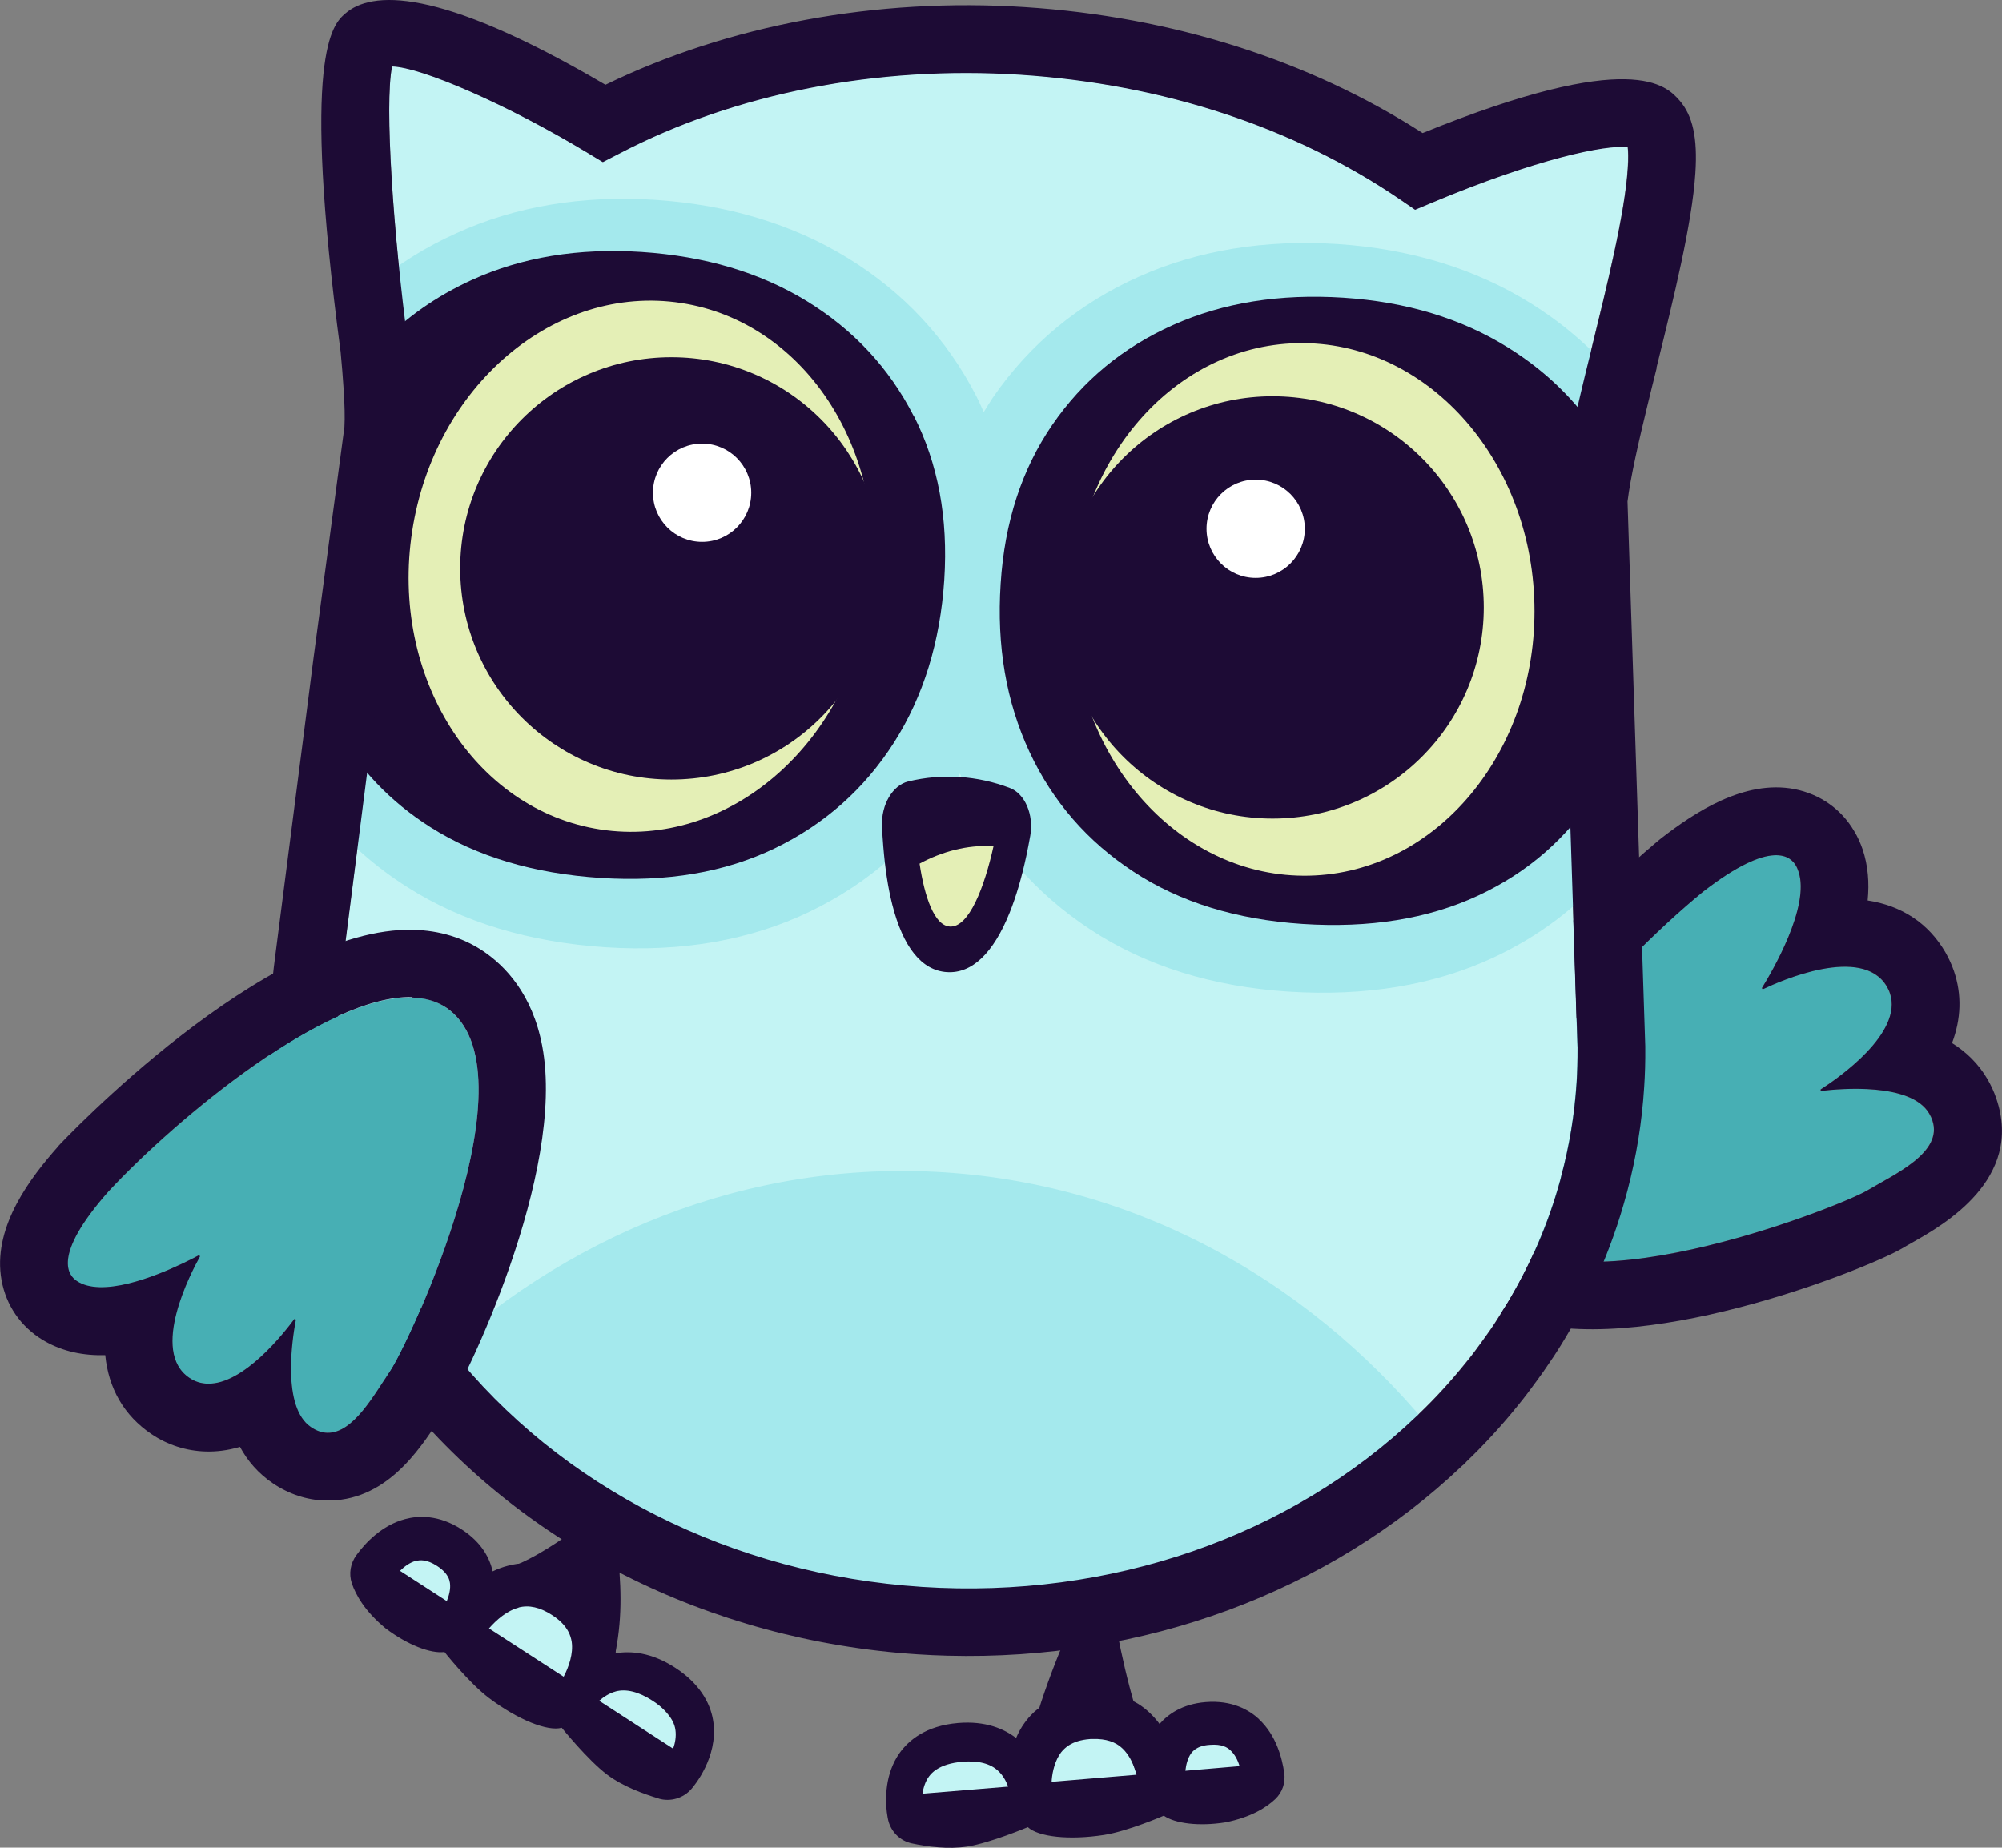
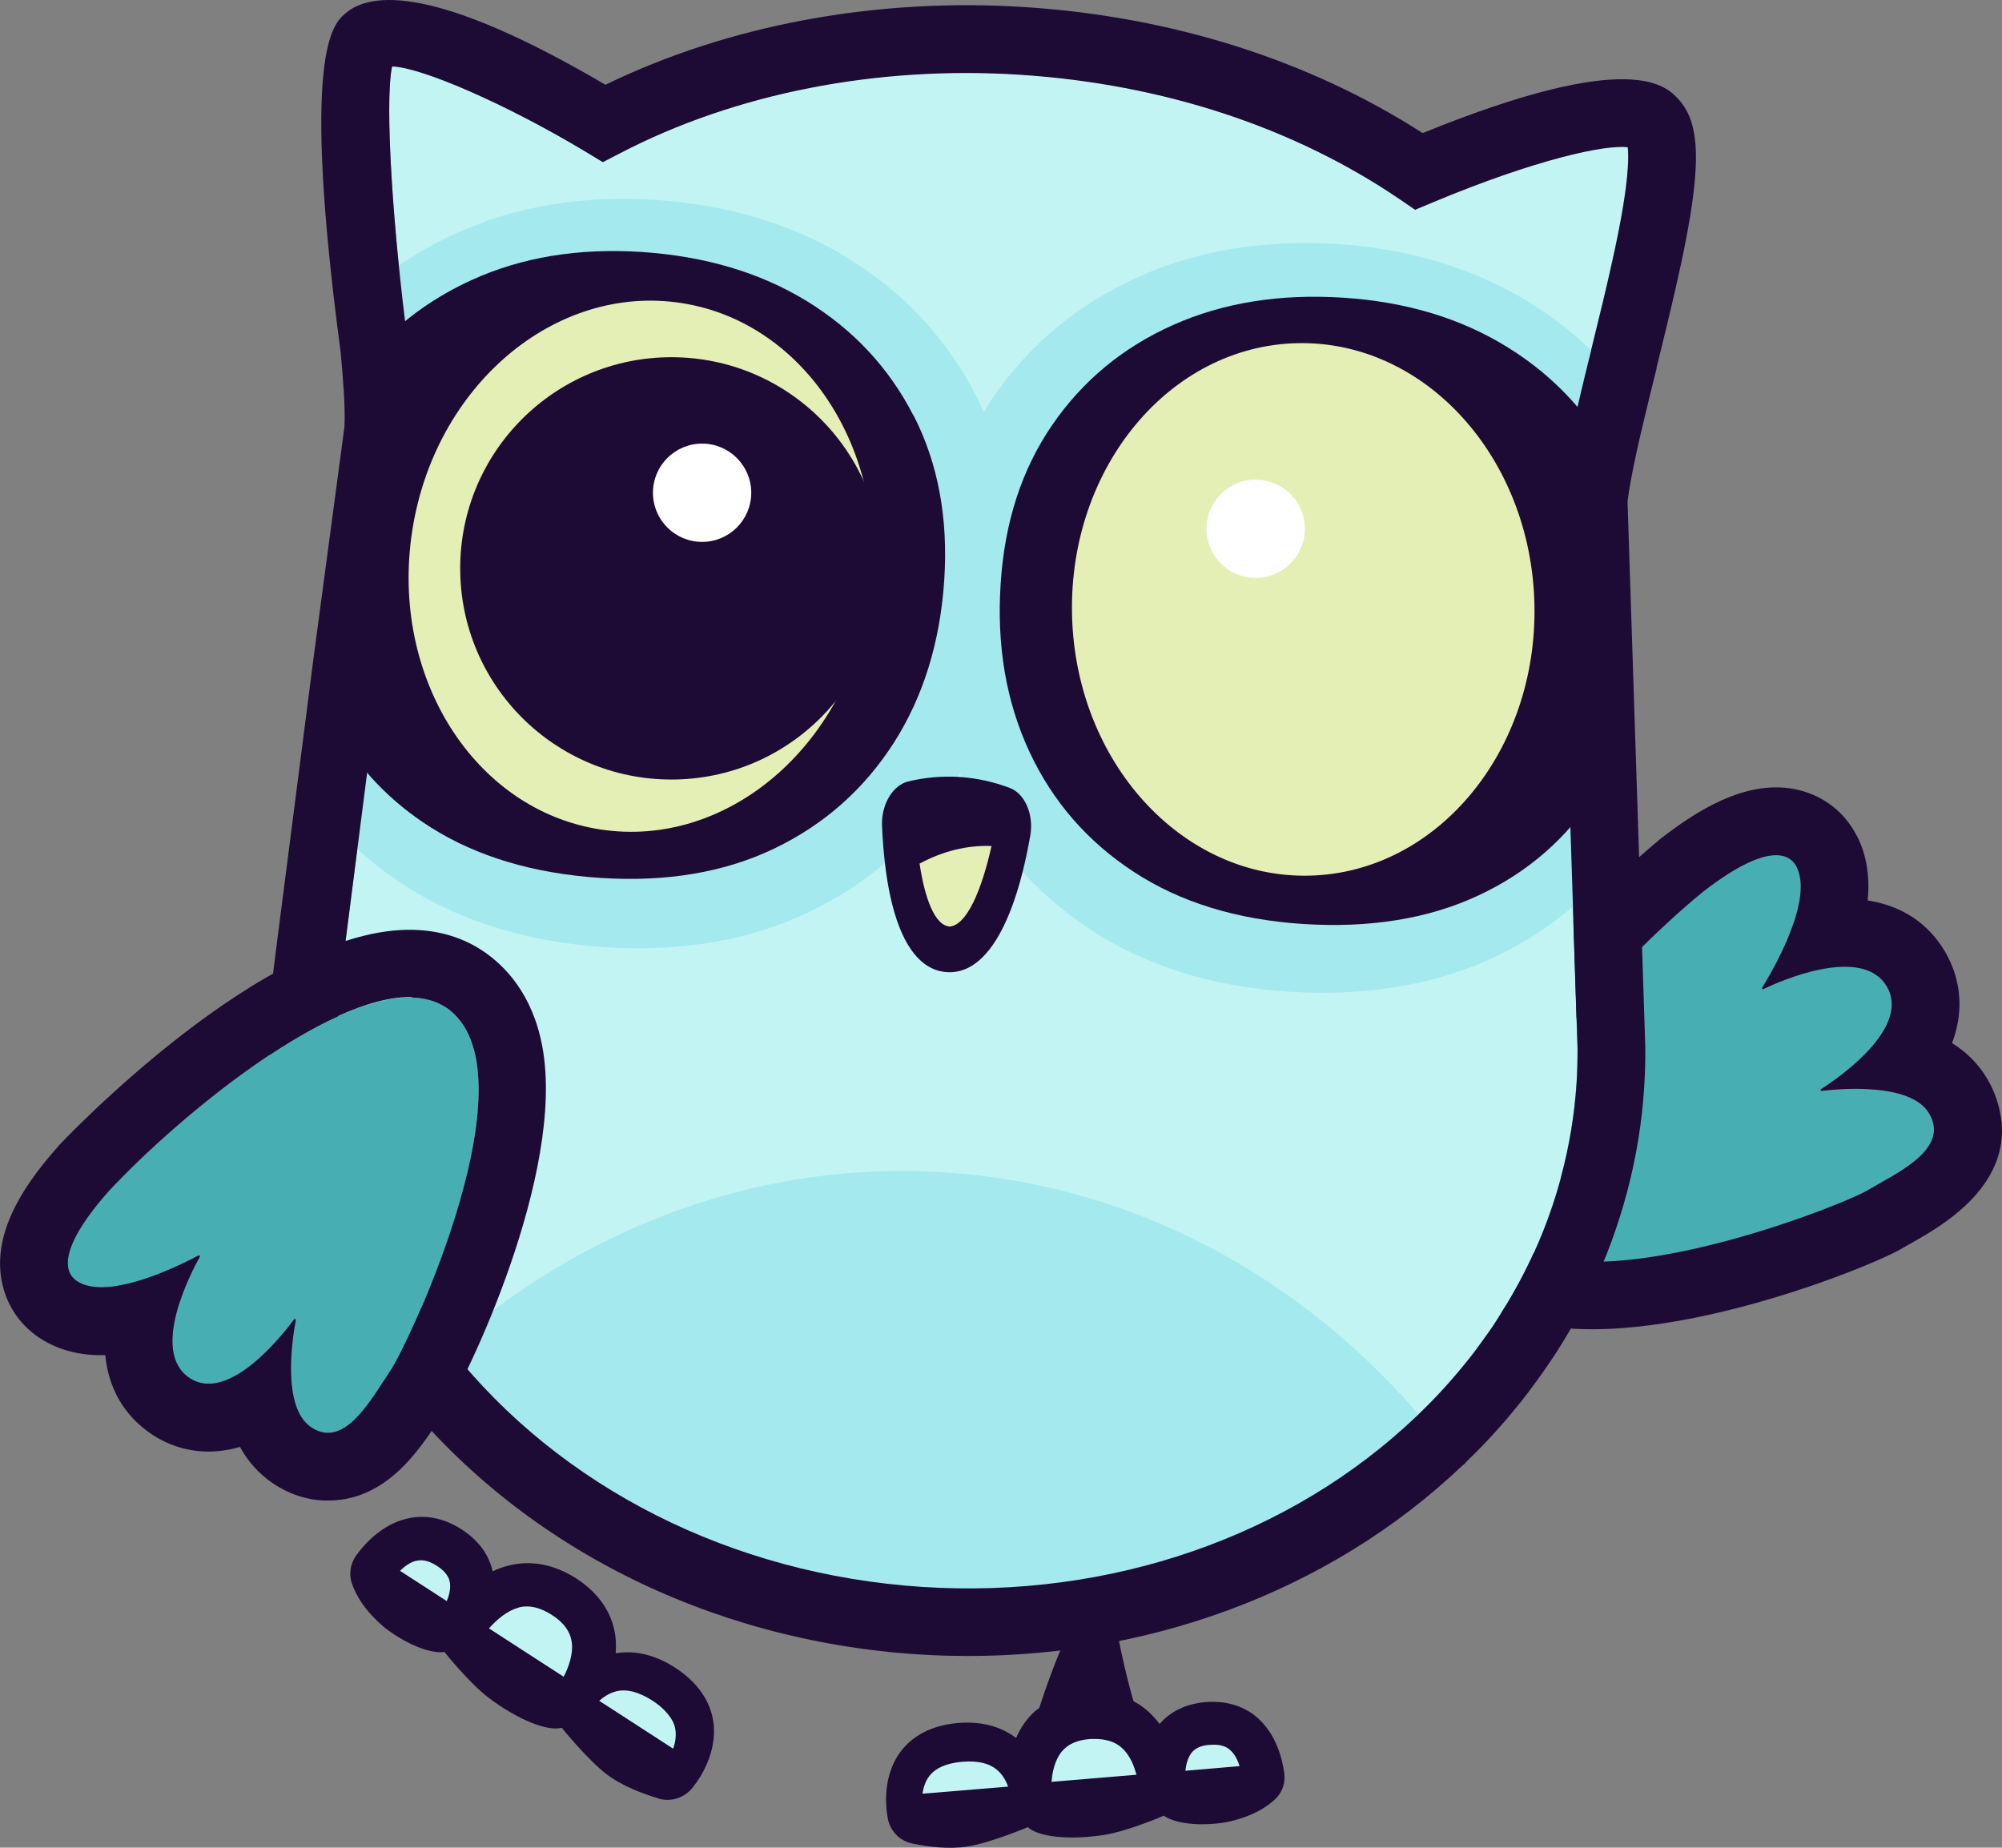
<svg xmlns="http://www.w3.org/2000/svg" id="Layer_2" data-name="Layer 2" viewBox="0 0 146.65 135.36">
  <rect x="0" y="0" width="146.65" height="135.36" fill="#808080" stroke="none" />
  <defs>
    <style>
      .cls-1 {
        fill: #47afb4;
      }

      .cls-2 {
        fill: #1d0b35;
      }

      .cls-3 {
        fill: #fff;
      }

      .cls-4 {
        fill: #e4efb6;
      }

      .cls-5 {
        fill: #a4e9ed;
      }

      .cls-6 {
        fill: #c3f4f4;
      }
    </style>
  </defs>
  <g id="other_wing" data-name="other wing">
    <g>
      <g>
        <path class="cls-1" d="M109.5,89.56c-3.37-5.76,8.48-18.69,15.23-24.22,5.14-3.99,6.47-2.52,6.81-1.93,1.43,2.44-1.78,7.84-2.47,8.95-.03.05.03.13.08.1,1.21-.58,7.25-3.26,9.05-.18s-3.57,6.71-4.83,7.52c-.06.04-.02.13.05.12,1.33-.16,6.54-.63,7.88,1.66,1.54,2.64-2.41,4.36-4.51,5.62-2.09,1.25-23.13,9.51-27.3,2.37Z" />
        <path class="cls-2" d="M109.17,88.82c-2.08-6.06,9.09-18.18,15.57-23.48,5.14-3.99,6.47-2.52,6.81-1.93.08.13.14.28.19.43.89,2.59-2.01,7.47-2.66,8.52-.01.02-.01.04,0,.06.01.04.05.06.09.04,1.21-.58,7.25-3.26,9.05-.18.09.16.17.32.22.48,1,2.93-3.85,6.27-5.05,7.04-.03.02-.03.05-.02.07,0,.03.04.05.07.05,1.33-.16,6.54-.63,7.88,1.66.1.17.18.34.23.5.81,2.36-2.78,3.95-4.74,5.12-2.09,1.25-23.13,9.51-27.3,2.37-.14-.23-.25-.48-.34-.74M104.47,90.43h0c.2.57.45,1.12.75,1.64.96,1.65,2.91,3.81,6.73,4.79,9.33,2.39,25.25-4.11,27.4-5.41.23-.14.49-.28.75-.43,2.23-1.26,8.16-4.61,6.13-10.55-.16-.48-.38-.95-.64-1.4-.67-1.15-1.57-2.01-2.6-2.65.67-1.77.73-3.55.14-5.28-.16-.47-.38-.94-.63-1.38-1.25-2.14-3.21-3.41-5.69-3.79.13-1.29.03-2.56-.37-3.75-.16-.46-.36-.91-.61-1.32-.95-1.63-2.51-2.72-4.38-3.09-3.68-.71-7.33,1.72-9.76,3.6l-.05.04-.05.04c-.86.71-21.06,17.42-17.12,28.93h0Z" />
      </g>
      <g>
        <g>
          <ellipse class="cls-6" cx="31.38" cy="116.01" rx="2.13" ry="2.5" transform="translate(-80.41 71.89) rotate(-53.33)" />
          <ellipse class="cls-6" cx="39.16" cy="120.06" rx="2.47" ry="4.3" transform="translate(-80.53 79.77) rotate(-53.33)" />
          <ellipse class="cls-6" cx="46.2" cy="126.4" rx="2.47" ry="4.3" transform="translate(-82.77 87.97) rotate(-53.33)" />
        </g>
-         <path class="cls-2" d="M45.21,113.31c.28,2.63.41,4.98-.11,7.67,0,0-8.43-5.94-8.43-5.94,1.86-.49,3.79-1.77,5.39-2.91l3.15,1.17h0Z" />
        <path class="cls-2" d="M48.26,131.77c.86.25,1.8-.03,2.39-.71h0c.2-.23,1.94-2.3,1.61-4.86-.14-1.1-.75-2.69-2.8-4.02-1.76-1.14-3.27-1.24-4.36-1.06.03-.43.03-.86-.03-1.31-.23-1.67-1.22-3.1-2.84-4.16-1.63-1.05-3.36-1.38-5.03-.94-.39.1-.76.24-1.11.41-.21-.93-.78-2.11-2.27-3.07-1.68-1.09-3.18-1.02-4.14-.76-1.71.45-2.92,1.75-3.57,2.64-.44.6-.57,1.36-.34,2.06.29.85.95,2.05,2.48,3.31,1.62,1.22,3.3,1.86,4.31,1.73,0,0,1.8,2.27,3.26,3.37,2.14,1.61,4.3,2.46,5.33,2.18,0,0,1.9,2.36,3.32,3.43,1.14.86,2.67,1.42,3.78,1.75ZM45.09,123.92c.78-.21,1.69.02,2.7.67.7.45,1.19.94,1.46,1.46.12.23.2.46.23.71.06.45-.02.93-.17,1.35l-5.42-3.51c.35-.3.76-.56,1.21-.68ZM37.98,117.77c.77-.2,1.57-.02,2.44.54.58.37.98.78,1.22,1.24.12.23.2.48.24.74.12.86-.2,1.8-.59,2.55l-5.47-3.54c.56-.64,1.32-1.3,2.17-1.52ZM30.46,114.36c.3-.08.8-.13,1.55.36.45.29.68.57.81.81.09.17.12.32.14.44.06.43-.06.9-.23,1.33l-3.43-2.22c.34-.33.74-.62,1.16-.73Z" />
      </g>
      <g>
        <ellipse class="cls-6" cx="70.75" cy="130.71" rx="2.3" ry="3.69" transform="translate(-60.44 200.56) rotate(-89.61)" />
        <ellipse class="cls-6" cx="80.27" cy="129.77" rx="3.72" ry="2.98" transform="translate(-12.62 8.71) rotate(-5.76)" />
        <ellipse class="cls-6" cx="88.86" cy="129.45" rx="2.71" ry="2.04" transform="translate(-12.54 9.57) rotate(-5.76)" />
        <path class="cls-2" d="M84.99,129.79l-1.74.18s-.03-.08-.04-.12c-.01-.05-.03-.09-.05-.14-.19-.6-.48-1.17-.92-1.6-.52-.51-1.25-.73-2.16-.71-.05,0-.1,0-.15,0h-.02s-.11.01-.11.01c-.62.05-1.13.21-1.53.47-.21.14-.39.31-.55.51-.42.57-.62,1.32-.68,2.03,0,.02,0,.03,0,.04-.01.06-.01.11-.02.17l-2.28.25c.26-1.65.63-3.2,1.07-4.7.02-.09.06-.18.08-.27s.05-.17.07-.24c.11-.34.21-.67.32-1.01.65-1.96,1.37-3.8,2.23-5.69l1.65.25,1.66.25c.34,1.8.77,3.68,1.31,5.51h0c.01.07.04.13.06.19.49,1.61,1.08,3.2,1.79,4.61Z" />
        <path class="cls-2" d="M92.23,125.95c-.71-.66-1.97-1.41-3.92-1.25-1.72.14-2.76.9-3.37,1.6-.22-.3-.48-.59-.77-.86-.25-.23-.52-.44-.81-.62-.13-.08-.26-.15-.39-.22-.02,0-.03-.01-.04-.02-1.01-.54-2.2-.76-3.51-.65-.08,0-.16.01-.24.02-.11.01-.22.03-.32.05-1.14.18-2.12.6-2.91,1.26-.06.05-.12.1-.18.15-.03.03-.06.05-.08.08-.24.22-.44.46-.63.72-.26.35-.46.73-.63,1.12-.86-.66-2.22-1.27-4.25-1.1-2.38.2-3.63,1.29-4.27,2.18-1.1,1.54-1.06,3.4-.95,4.34.04.31.08.51.1.59.2.86.88,1.53,1.73,1.71,1.11.24,2.68.45,4.07.23,1.71-.27,4.43-1.42,4.43-1.42.76.71,3.01.97,5.59.57,1.77-.28,4.37-1.41,4.37-1.41.82.57,2.56.8,4.51.49,1.91-.38,3.03-1.11,3.66-1.71.52-.49.76-1.21.65-1.93-.15-1.06-.58-2.74-1.85-3.92ZM67.57,131.41c.07-.44.21-.89.47-1.25.14-.19.31-.36.52-.5.47-.32,1.12-.52,1.93-.59,1.17-.1,2.06.13,2.63.67.34.31.57.73.73,1.15l-6.29.52ZM76.91,130.55c0-.07,0-.14,0-.21,0-.06,0-.11.01-.17,0-.02,0-.03,0-.04.05-.72.23-1.47.64-2.05.15-.2.33-.38.54-.52.4-.27.9-.44,1.52-.5h.11s0-.01.02-.02c.05,0,.1,0,.15-.01.92-.04,1.64.16,2.18.67.45.42.75.99.95,1.58.02.05.04.09.05.14.01.04.03.08.04.12.05.16.09.32.13.48l-6.34.53ZM86.83,129.73c.05-.45.17-.92.41-1.26.07-.1.17-.21.32-.32.22-.15.55-.29,1.07-.32.88-.07,1.28.19,1.5.4.32.29.54.72.67,1.16l-3.98.34Z" />
      </g>
      <g>
        <path class="cls-6" d="M28.71,4.86c-.56,2.76.1,12.35,1.17,20.35.3,3.18.39,5.08.3,6.47l-.02.17-2.75,20.63-2.35,18.37c-.12.87-.2,1.71-.25,2.58-.56,8.56,1.94,16.9,7.23,24.13.3.42.62.82.94,1.23,8.04,10.19,20.63,16.55,34.57,17.46,13.76.89,26.96-3.67,36.23-12.53l.11-.1c1.22-1.16,2.38-2.43,3.46-3.77.46-.55.87-1.11,1.22-1.6.44-.6.78-1.09,1.08-1.57l.75-1.19c1.72-2.86,3.03-5.91,3.89-9.06l.06-.25c.6-2.23.98-4.53,1.13-6.85h0c.05-.79.08-1.64.07-2.58l-1.31-40.2.02-.18c.21-1.88.75-4.35,1.56-7.74.23-.94.46-1.9.7-2.87,1.17-4.75,2.5-10.13,2.71-13.41.05-.81.03-1.3,0-1.59-1.6-.21-6.67.85-14.34,4.06l-1.24.52-1.11-.76c-7.78-5.29-17.39-8.45-27.79-9.13-10.51-.69-20.93,1.36-29.36,5.76l-1.24.64-1.19-.72c-5.76-3.47-12.07-6.24-14.25-6.29h0Z" />
        <path class="cls-5" d="M105.48,105.5c-9.38,8.96-23.13,14.19-38.1,13.22-15.14-.99-28.23-8.09-36.35-18.39,10.23-9.8,23.73-15.38,38.18-14.44,14.59.95,27.37,8.38,36.27,19.62Z" />
        <path class="cls-5" d="M117.9,63.71c-2.31,2.73-5.18,4.9-8.54,6.46-4.33,2.01-9.36,2.84-14.97,2.48-5.57-.36-10.44-1.88-14.47-4.52-4.09-2.68-7.21-6.27-9.26-10.66-.12-.26-.23-.53-.34-.8-.15.25-.29.5-.44.75-2.61,4.09-6.16,7.25-10.57,9.37-4.34,2.09-9.36,2.97-14.93,2.61-5.61-.37-10.5-1.84-14.53-4.4-2.34-1.48-4.36-3.26-6.03-5.32l1.34-10.5.48-3.64,2.27-16.98c.09-1.44-.05-3.54-.28-5.98,0,0-.09-.66-.22-1.75,1.78-1.49,3.79-2.74,5.99-3.73,4.34-1.98,9.23-2.8,14.56-2.46,5.32.35,10.07,1.77,14.1,4.24,4.13,2.52,7.32,5.96,9.48,10.19.19.37.35.75.52,1.12.22-.35.43-.7.66-1.05,2.7-3.92,6.3-6.91,10.73-8.88,4.32-1.93,9.21-2.72,14.53-2.38,5.32.35,10.07,1.8,14.12,4.32,2.33,1.45,4.36,3.18,6.08,5.19-.59,2.48-1.06,4.68-1.24,6.28l.55,17.11.12,3.6.31,9.33Z" />
        <g>
          <path class="cls-2" d="M66.92,30.46c-1.79-3.5-4.4-6.3-7.82-8.4-3.43-2.1-7.46-3.29-12.1-3.6-4.63-.3-8.78.38-12.46,2.06-2.58,1.18-4.81,2.74-6.69,4.7.09,1.31.12,2.43.06,3.31l-2.27,16.98-.48,3.64-.54,4.21c1.66,2.95,3.96,5.37,6.91,7.24,3.41,2.16,7.57,3.4,12.48,3.72,4.83.31,9.09-.41,12.74-2.17,3.65-1.76,6.56-4.35,8.73-7.74,2.16-3.39,3.39-7.37,3.69-11.94.29-4.51-.45-8.51-2.24-12.02Z" />
          <ellipse class="cls-4" cx="46.94" cy="41.49" rx="19.51" ry="16.94" transform="translate(-1.19 81.59) rotate(-81.28)" />
          <circle class="cls-2" cx="49.18" cy="41.64" r="15.47" />
          <circle class="cls-3" cx="51.43" cy="36.1" r="3.6" />
        </g>
        <g>
          <path class="cls-2" d="M117.59,54.38l-.12-3.6-.55-17.11c.06-.5.14-1.07.25-1.69-1.7-2.62-3.93-4.79-6.69-6.51-3.43-2.14-7.46-3.36-12.08-3.66-4.64-.3-8.8.36-12.47,2-3.68,1.64-6.62,4.08-8.85,7.32-2.23,3.25-3.49,7.11-3.78,11.63-.3,4.57.41,8.67,2.11,12.32,1.7,3.64,4.25,6.58,7.65,8.8,3.4,2.22,7.51,3.49,12.35,3.81,4.9.32,9.19-.37,12.85-2.07,3.66-1.7,6.56-4.23,8.7-7.6.25-.39.48-.79.71-1.2l-.08-2.43Z" />
          <ellipse class="cls-4" cx="95.46" cy="44.65" rx="16.94" ry="19.51" transform="translate(-.97 2.14) rotate(-1.28)" />
-           <circle class="cls-2" cx="93.22" cy="44.5" r="15.47" />
          <circle class="cls-3" cx="91.98" cy="38.74" r="3.6" />
        </g>
        <g>
          <path class="cls-2" d="M73.98,57.73c-2.39-.91-4.96-1.08-7.45-.48-1.15.28-1.99,1.71-1.92,3.27.02.5.05.99.09,1.46.13,1.63.35,3.07.66,4.29.79,3.12,2.15,4.83,4,4.95s3.41-1.4,4.6-4.36c.47-1.17.88-2.56,1.22-4.15.1-.48.2-.98.29-1.49.27-1.53-.39-3.07-1.49-3.49Z" />
-           <path class="cls-4" d="M69.58,67.88c-1.14-.07-1.85-2.16-2.22-4.61,1.69-.91,3.48-1.36,5.27-1.29h.15c-.67,3.03-1.81,5.99-3.2,5.9Z" />
+           <path class="cls-4" d="M69.58,67.88c-1.14-.07-1.85-2.16-2.22-4.61,1.69-.91,3.48-1.36,5.27-1.29c-.67,3.03-1.81,5.99-3.2,5.9Z" />
        </g>
        <path class="cls-2" d="M121.34,26.95c1.28-5.19,2.61-10.56,2.85-14.27.17-2.57-.19-4.21-1.16-5.32-.95-1.07-3.42-3.87-18.82,2.39-8.3-5.34-18.34-8.53-29.13-9.23-10.89-.71-21.74,1.31-30.73,5.69C32.01-1.04,27.16-.66,25.28,1c-.89.78-3.25,2.86-.33,24.77.17,1.83.36,4.1.28,5.51l-2.26,16.9-2.83,22.03c-.13.97-.22,1.92-.29,2.9-.63,9.73,2.2,19.2,8.18,27.38.34.47.69.93,1.05,1.38,8.9,11.29,22.8,18.33,38.14,19.33.73.05,1.46.08,2.19.1,14.3.38,27.94-4.63,37.7-13.92l.2-.16.08-.11c1.34-1.28,2.62-2.68,3.79-4.13.52-.63,1-1.28,1.39-1.82.17-.23.32-.44.47-.65l.79-1.16c2.42-3.71,4.2-7.71,5.32-11.89l.07-.26h0c.65-2.47,1.06-5.01,1.22-7.56.06-.91.09-1.86.08-2.98l-1.3-39.92c.22-1.8.85-4.53,1.44-6.95.22-.92.46-1.88.7-2.84ZM119.24,12.36c-.21,3.28-1.54,8.66-2.71,13.41-.24.97-.48,1.93-.7,2.87-.81,3.38-1.35,5.86-1.56,7.74l-.02.18,1.31,40.2c0,.94-.02,1.78-.07,2.58-.15,2.31-.53,4.62-1.13,6.85l-.06.25c-.86,3.16-2.17,6.2-3.89,9.06l-.75,1.19c-.3.48-.64.97-1.08,1.57-.35.48-.76,1.05-1.22,1.6-1.08,1.34-2.24,2.61-3.46,3.77l-.11.1c-9.27,8.86-22.47,13.42-36.23,12.53-13.94-.91-26.53-7.27-34.57-17.46-.32-.4-.63-.81-.94-1.23-5.29-7.23-7.79-15.58-7.23-24.13.06-.87.14-1.71.25-2.58l2.35-18.37,2.75-20.63.02-.17c.09-1.39,0-3.29-.3-6.47-1.07-8-1.74-17.58-1.17-20.35h0c2.18.06,8.49,2.82,14.25,6.29l1.19.72,1.24-.64c8.43-4.4,18.85-6.45,29.36-5.76,10.4.68,20.01,3.83,27.79,9.13l1.11.76,1.24-.52c7.67-3.21,12.74-4.27,14.34-4.06.03.29.06.78,0,1.59Z" />
      </g>
      <g>
        <path class="cls-1" d="M32.67,73.81c-5.43-3.66-18.86,7.19-24.72,13.48-4.25,4.8-2.89,6.2-2.34,6.57,2.3,1.55,7.79-1.27,8.93-1.88.06-.03.12.03.09.09-.64,1.15-3.67,6.92-.77,8.87,2.85,1.92,6.8-3.09,7.68-4.28.04-.05.13,0,.12.06-.24,1.3-1.05,6.38,1.11,7.84,2.48,1.67,4.43-2.1,5.8-4.08,1.37-1.98,10.82-22.13,4.1-26.66Z" />
        <path class="cls-2" d="M30.17,73.08c.95.03,1.79.26,2.5.73,6.72,4.53-2.73,24.68-4.1,26.66-1.14,1.65-2.68,4.55-4.6,4.5-.38-.01-.78-.14-1.19-.42-2.16-1.46-1.36-6.54-1.11-7.84,0-.04-.03-.08-.07-.08-.02,0-.04,0-.05.02-.75,1.01-3.71,4.79-6.34,4.72-.46-.01-.92-.14-1.34-.43-2.9-1.95.13-7.72.77-8.87.02-.04-.02-.09-.06-.1-.01,0-.02,0-.03,0-.91.49-4.64,2.4-7.26,2.33-.64-.02-1.22-.15-1.67-.46-.55-.37-1.91-1.76,2.34-6.57,5.1-5.47,15.92-14.38,22.22-14.22M30.3,68.12c-10.87-.29-25.83,15.63-25.98,15.79l-.04.05-.04.05c-2.02,2.28-4.65,5.74-4.18,9.43.24,1.88,1.23,3.49,2.78,4.54,1.22.82,2.67,1.26,4.31,1.3.19,0,.37,0,.56,0,.24,2.43,1.37,4.42,3.38,5.78,1.18.8,2.56,1.24,3.98,1.28.73.02,1.57-.06,2.51-.34.56,1.04,1.35,1.95,2.41,2.67,1.17.79,2.5,1.23,3.83,1.26,4.4.12,6.87-3.67,8.35-5.93.17-.25.32-.5.47-.71,1.41-2.04,8.84-17.33,7.08-26.65-.72-3.83-2.74-5.88-4.3-6.94-1.48-1-3.21-1.53-5.14-1.58h0Z" />
      </g>
    </g>
  </g>
</svg>